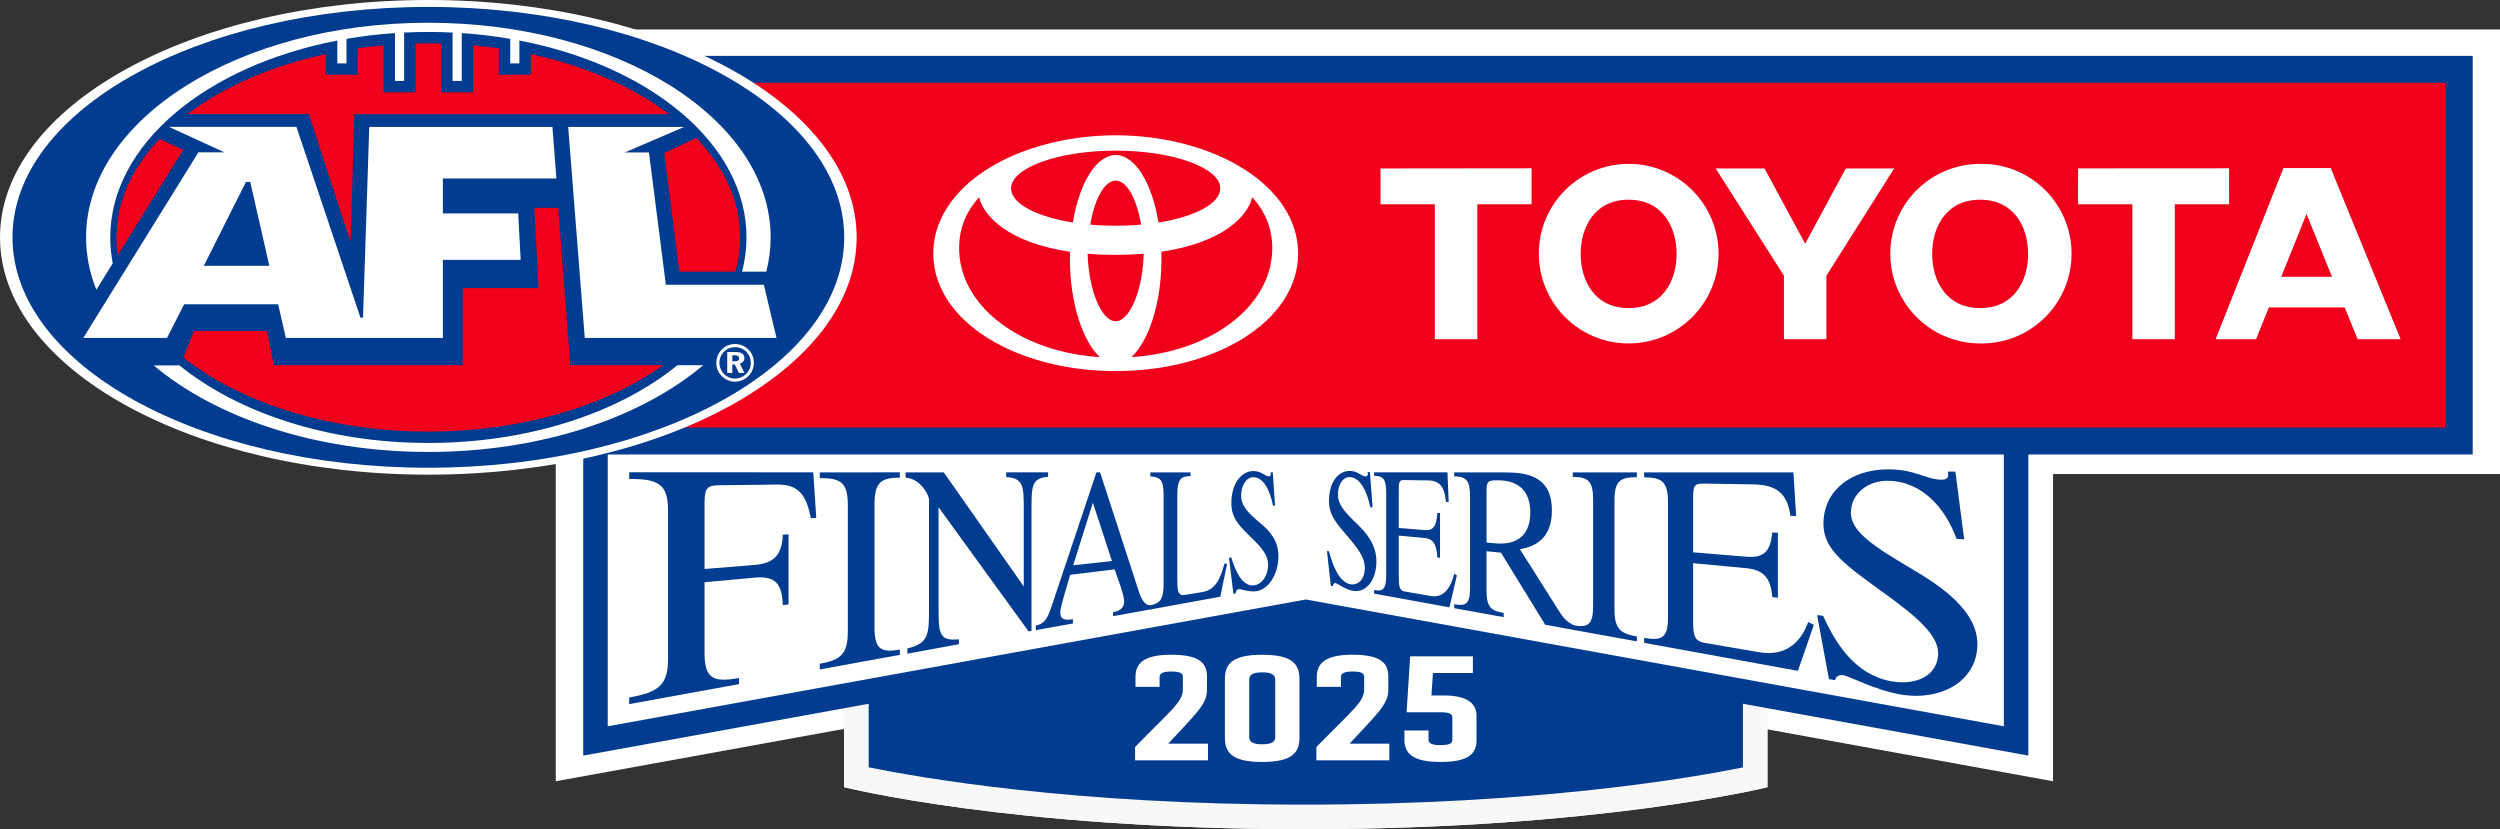
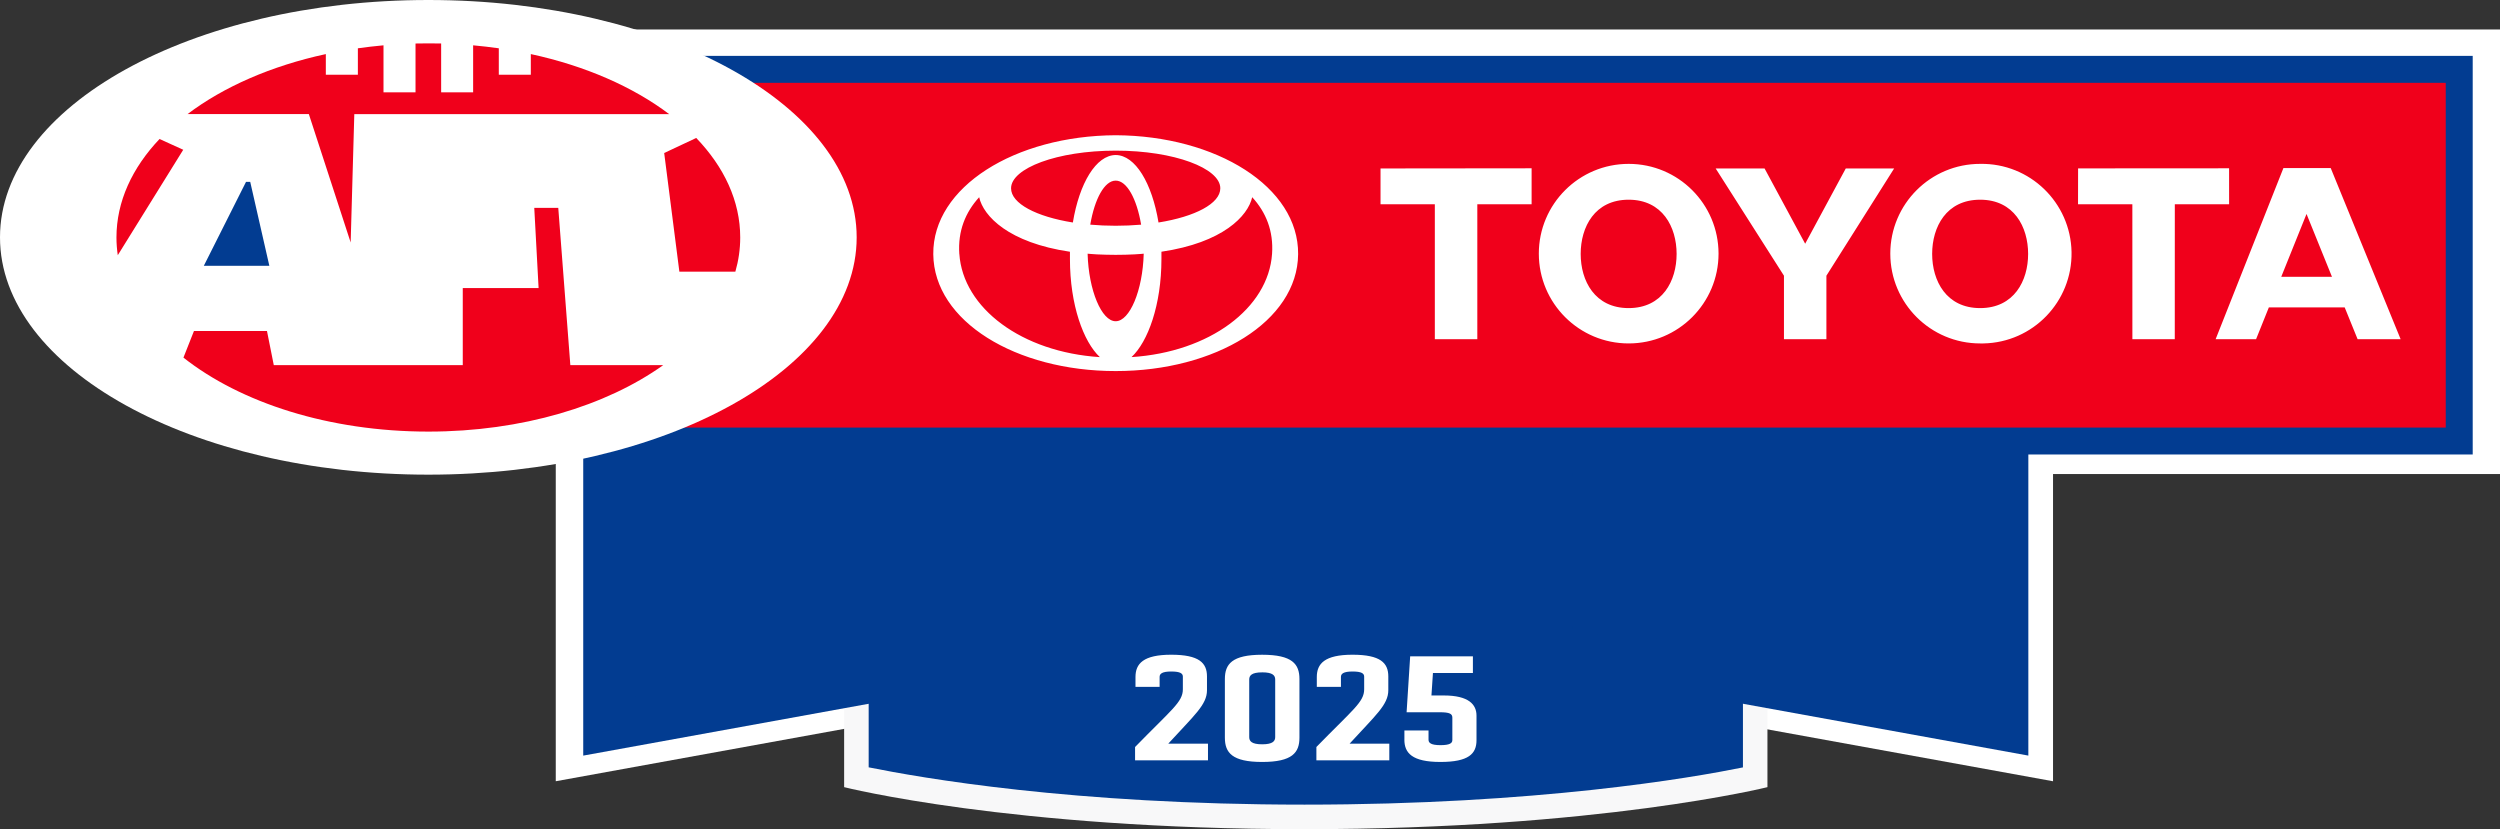
<svg xmlns="http://www.w3.org/2000/svg" id="Layer_1" version="1.1" viewBox="0 0 720 238.804">
  <rect x="0" y="0" width="720" height="238.804" fill="#333333" stroke="none" />
  <defs>
    <style>
      .st0 {
        fill: #023c91;
      }

      .st1 {
        fill: #fff;
      }

      .st2 {
        fill: #f0001b;
      }

      .st3 {
        fill: #f8f8f9;
      }
    </style>
  </defs>
  <path class="st1" d="M584.984,116.156H160.06v108.84l215.604-39.156,215.608,39.16v-108.848h-6.288v.004ZM578.704,128.7v81.252c-13.788-2.496-203.04-36.876-203.04-36.876,0,0-189.256,34.372-203.036,36.88v-81.26h406.076v.004Z" />
  <path class="st1" d="M713.72,8.492H176.24v115.48h-2.808v12.552h546.568V8.492h-6.28ZM707.44,21.04v102.928H188.8V21.04h518.64,0Z" />
-   <path class="st1" d="M509.024,127.824v98.876s-48.572,12.104-133.348,12.104-132.564-12.104-132.564-12.104v-98.864h265.904s.008-.012.008-.012Z" />
  <path class="st1" d="M501.968,134.864v86.148c-14.716,2.992-59.22,10.724-126.284,10.724s-110.628-7.752-125.508-10.744v-86.128s251.792,0,251.792,0Z" />
  <path class="st3" d="M509.024,127.824v98.876s-48.572,12.104-133.348,12.104-132.564-12.104-132.564-12.104v-98.864h265.904s.008-.012.008-.012Z" />
  <path class="st0" d="M501.968,134.864v86.148c-14.716,2.992-59.22,10.724-126.284,10.724s-110.628-7.752-125.508-10.744v-86.128s251.792,0,251.792,0Z" />
  <path class="st0" d="M167.972,123.132h416.192v94.48l-208.092-37.792-208.1,37.796s0-94.484,0-94.484Z" />
-   <path class="st1" d="M577.104,130.18v78.988l-201.032-36.516-201.04,36.516v-78.988h402.072Z" />
  <path class="st0" d="M577.116,130.892h135.024V16.092H100.36v114.8h476.76-.004Z" />
  <path class="st2" d="M704.372,23.86v99.28H108.132V23.856h596.248-.008v.004Z" />
  <path class="st1" d="M0,68.36C0,30.592,55.24,0,123.372,0s123.348,30.592,123.348,68.36-55.232,68.344-123.348,68.344S0,106.104,0,68.36Z" />
-   <path class="st0" d="M3.6,68.36C3.6,31.692,57.22,1.992,123.372,1.992s119.768,29.7,119.768,66.368-53.62,66.352-119.768,66.352S3.6,105.012,3.6,68.36Z" />
  <path class="st2" d="M133.268,105.156h-54.42l-1.96-9.836h-21.024l-3.032,7.672c16.44,12.98,41.924,21.308,70.548,21.308,26.972,0,51.172-7.408,67.62-19.136h-26.744l-3.476-45.304h-6.912l1.248,23.104h-21.84v22.184l-.008.008ZM54.032,32.848h34.912l12.048,36.992,1.048-36.964h90.692c-10.384-7.844-24.128-13.9-39.856-17.3v5.948h-9.22v-7.616c-2.457-.343-4.922-.629-7.392-.856v13.532h-9.212v-14.056c-1.227-.021-2.453-.033-3.68-.036-1.22,0-2.476.02-3.7.04v14.052h-9.224v-13.532c-2.488.224-4.96.52-7.38.856v7.616h-9.228v-5.948c-15.72,3.4-29.452,9.44-39.82,17.272h.012ZM191.288,44.08l4.368,34.152h16.128c.92-3.2,1.4-6.488,1.4-9.84,0-10.48-4.624-20.276-12.672-28.66l-9.224,4.336s0,.012,0,.012ZM52.772,43.132l-6.824-3.1c-7.88,8.308-12.408,18.016-12.408,28.364,0,1.72.136,3.42.38,5.104,0,0,18.852-30.368,18.852-30.368Z" />
-   <path class="st1" d="M223.628,97.332h-55.212l-4.776-60.78h33.408l-17.12,7.36h6.968l4.872,38.096h28.224l3.64,15.332v-.008h-.004ZM149.24,61.48l.712,13.368h-22.404v22.468h-45.216l-2.228-9.696h-27.08l-4.92,9.696h-24.12l33.16-53.452h7.48l-15.96-7.32h36.708l18.436,54.944h.74l1.796-54.94h52.752l1.144,14.844h-32.692v10.068h21.692v.02Z" />
  <path class="st0" d="M72.064,52.38h-1.212l-12.152,24.168h18.868s-5.504-24.168-5.504-24.168Z" />
  <path class="st1" d="M123.372,6.544c-54.452,0-98.584,27.672-98.584,61.816,0,5.2,1.02,10.252,2.96,15.072l4.728-7.6c-.48-2.448-.721-4.937-.72-7.432,0-26.808,27.576-49.44,65.392-56.728v6.58h2.636v-7.064c4.624-.794,9.286-1.349,13.968-1.66v13.784h2.636v-13.936c2.3-.12,4.628-.172,6.98-.172,2.36,0,4.668.052,6.976.172v13.936h2.636v-13.784c4.772.316,9.448.88,13.968,1.66v7.064h2.636v-6.58c37.816,7.276,65.412,29.92,65.412,56.728-.012,3.321-.442,6.627-1.28,9.84h6.972c.832-3.224,1.256-6.516,1.256-9.868,0-34.144-44.136-61.82-98.564-61.82,0,0-.008-.008-.008-.008ZM211.692,99.98c1.264,0,2.364.452,3.256,1.336.848.872,1.28,1.956,1.28,3.252,0,1.164-.476,2.3-1.332,3.128-.863.844-2.017,1.322-3.224,1.336-1.208-.007-2.362-.502-3.2-1.372-.83-.846-1.29-1.987-1.28-3.172,0-1.2.484-2.36,1.352-3.244.848-.832,1.92-1.264,3.148-1.264ZM211.672,99.08c-1.948,0-3.636.972-4.592,2.604-.54.912-.784,1.84-.784,2.812,0,1.408.52,2.752,1.532,3.788,1.04,1.052,2.392,1.64,3.84,1.64,1.44,0,2.784-.552,3.84-1.588,1.028-1.008,1.6-2.344,1.6-3.84s-.544-2.792-1.536-3.792c-1.032-1.051-2.447-1.637-3.92-1.624,0,0,.02,0,.02,0ZM209.444,101.38v6.02h1.464v-2.46h.712l1.156,2.46h1.632l-1.344-2.688c.812-.208,1.32-.8,1.32-1.592,0-1.156-.86-1.74-2.584-1.74,0,0-2.356,0-2.356,0ZM210.908,102.308h.64c.88,0,1.308.28,1.308.892s-.408.848-1.24.848h-.708v-1.752.012Z" />
-   <path class="st0" d="M181.212,200.876c8.344-1.48,11.188-3.48,11.188-11.14v-42.68c0-7.672-2.832-9.16-11.188-9.108v-1.936l53.012.016.856,13.124-1.568.064c-1.184-5.94-3.016-9.736-9.56-9.664l-17.024.2c-3.828.044-4.016,1.408-4.016,5.948v18.164l14.412-1.16c5.8-.48,7.884-3.104,8.128-8.728l1.652-.092v20.192l-1.652.2c-.24-6.092-1.992-8.472-8.128-7.916l-14.412,1.324v20.44c0,7.452,2.624,8.432,9.92,7.144v1.76l-31.632,5.76v-1.932s.012.02.012.02ZM236.092,191.164c6.028-1.072,8.084-2.792,8.084-9.344v-36.328c0-6.56-2.056-7.832-8.084-7.788v-1.648l23.064-.02v1.524c-5.368.036-7.3,1.288-7.3,7.688v35.408c0,6.4,1.932,7.372,7.3,6.428v1.512l-23.064,4.212v-1.644ZM260.824,136.048h10.992l23.028,32.84v-22.176c0-6.744-.1-9.008-5.064-9.32v-1.36h12.076v1.288c-4.684.36-4.784,2.612-4.784,9.292v35.08l-.84.156-25.924-35.768v28.808c0,7.4.12,9.872,5.848,9.212v1.432l-14.828,2.732v-1.516c6.112-1.46,6.228-4,6.228-11.472v-31.54c-.372-2.136-3.052-5.968-6.74-6.176v-1.512s.008,0,.008,0ZM298.3,180.196c2.796-.68,3.464-2.28,4.836-6.392l12.632-37.768h1.056l11.1,34.144c.792,2.444,1.8,4.492,3.98,4.104v1.124l-11.344,2.056v-1.18l.408-.072c2.272-.408,2.788-1.892,2.788-3,0-1.984-2.068-7.14-2.744-9.24l-12.824,1.568c-.496,2.12-2.824,8.996-2.824,10.76,0,1.328.416,2.58,3.268,2.076l.36-.064v1.252l-10.692,1.928v-1.304.008ZM309.08,162.816l11.156-1.236-5.488-16.808-5.664,18.044h-.004Z" />
+   <path class="st0" d="M181.212,200.876c8.344-1.48,11.188-3.48,11.188-11.14v-42.68c0-7.672-2.832-9.16-11.188-9.108v-1.936l53.012.016.856,13.124-1.568.064c-1.184-5.94-3.016-9.736-9.56-9.664l-17.024.2c-3.828.044-4.016,1.408-4.016,5.948v18.164l14.412-1.16c5.8-.48,7.884-3.104,8.128-8.728l1.652-.092v20.192l-1.652.2c-.24-6.092-1.992-8.472-8.128-7.916l-14.412,1.324v20.44c0,7.452,2.624,8.432,9.92,7.144v1.76l-31.632,5.76v-1.932s.012.02.012.02ZM236.092,191.164c6.028-1.072,8.084-2.792,8.084-9.344v-36.328c0-6.56-2.056-7.832-8.084-7.788v-1.648l23.064-.02v1.524c-5.368.036-7.3,1.288-7.3,7.688v35.408c0,6.4,1.932,7.372,7.3,6.428v1.512l-23.064,4.212v-1.644ZM260.824,136.048h10.992l23.028,32.84v-22.176c0-6.744-.1-9.008-5.064-9.32v-1.36h12.076v1.288c-4.684.36-4.784,2.612-4.784,9.292v35.08l-.84.156-25.924-35.768v28.808c0,7.4.12,9.872,5.848,9.212v1.432l-14.828,2.732v-1.516c6.112-1.46,6.228-4,6.228-11.472v-31.54c-.372-2.136-3.052-5.968-6.74-6.176v-1.512s.008,0,.008,0ZM298.3,180.196c2.796-.68,3.464-2.28,4.836-6.392l12.632-37.768h1.056l11.1,34.144c.792,2.444,1.8,4.492,3.98,4.104v1.124v-1.18l.408-.072c2.272-.408,2.788-1.892,2.788-3,0-1.984-2.068-7.14-2.744-9.24l-12.824,1.568c-.496,2.12-2.824,8.996-2.824,10.76,0,1.328.416,2.58,3.268,2.076l.36-.064v1.252l-10.692,1.928v-1.304.008ZM309.08,162.816l11.156-1.236-5.488-16.808-5.664,18.044h-.004Z" />
  <path class="st0" d="M331.296,174.376c2.816-.704,3.82-1.752,3.82-6.176v-25.664c0-4.416-1.012-5.136-3.82-5.344v-1.136h11.58v1.072c-2.808.008-3.808.904-3.808,5.408v24.268c0,3.08.072,4.884,2.164,4.532l4.92-.8c3.536-.588,5.152-3.128,6.488-8.232l.748.12-1.932,9.428-20.168,3.668v-1.136s.008-.008.008-.008ZM353.948,160.6l.648-.072c1.292,4.192,3.292,8.564,6.688,8.032,2.136-.324,3.924-2.684,3.924-5.932,0-2.64-1.72-4.768-4.476-7.452-3.656-3.6-6.1-5.752-6.1-10.26,0-5.752,2.924-9.256,6.344-9.256,2.392,0,3.232,1.532,4.492,1.52.496,0,.58-.428.496-1.176h.588l.66,9.608-.58.028c-.812-4.148-2.64-8.224-5.68-8.204-1.924,0-3.496,2.272-3.496,5.308,0,3.04,2.168,5.112,5.52,7.924,2.672,2.208,5.208,4.932,5.208,9.48,0,5.112-2.68,9.492-6.26,10.1-2.212.348-4.592-.68-5.2-.58-.376.064-.8.48-.864,1.228l-.64.108-1.272-10.396s0-.008,0-.008ZM382.144,158.7l.58.072c1.144,4.224,2.984,8.932,6.26,9.5,2.192.352,4.08-1.472,4.08-4.816,0-2.728-1.832-5.32-4.628-8.588-3.484-4.084-5.688-6.428-5.688-10.6,0-5.364,2.644-8.644,5.932-8.644,2.436,0,3.308,1.56,4.672,1.576.54,0,.64-.452.54-1.216h.652l.748,10.14-.648-.04c-.896-4.396-2.872-8.66-5.984-8.684-1.868-.02-3.348,2.12-3.348,5.02s2.048,5.12,5.404,8.364c2.836,2.696,5.684,6.076,5.684,10.916,0,5.452-3.012,9.12-6.764,8.464-2.196-.4-4.452-2.144-5-2.244-.352-.064-.72.208-.784.892l-.58-.108-1.108-9.988-.02-.02v.004Z" />
  <path class="st0" d="M395.736,169.932c2.58.448,3.5-.208,3.5-4.44v-23.404c0-4.22-.92-5.024-3.5-5.048v-1.012h21.132l.352,8.536-.784-.024c-.436-4.724-2.088-6.14-5.208-6.184l-6.824-.1c-1.552-.028-1.552.6-1.552,3.652v10.14l7.484.62c2.568.216,3.364-1.272,3.624-4.96l.768.048v12.892l-.768-.092c-.224-3.68-1.1-5.36-3.624-5.6l-7.484-.7v11.392c0,3.308.136,4.436,1.724,4.708l7.616,1.304c3.42.588,5.604-2.144,6.632-6.452l.76.504-2.14,9.212-21.72-3.96v-1.008l.012-.028v.004Z" />
  <path class="st0" d="M453.636,181.496l-8.616-1.568-12.748-20.76-4.152-.416v11.252c0,4.856,1.252,5.904,4.936,6.524v1.208l-14.24-2.576v-1.136c3.356.576,4.556.024,4.556-4.724v-26.34c0-4.748-1.2-5.732-4.556-5.768v-1.136h14.472c5.992.04,13.656.668,13.656,10.952,0,7.292-3.864,10.276-9.216,11.16l11.164,17.656c1.436,2.3,2.3,3.24,4.756,4.444v1.24l-.012-.012h0ZM428.128,156.256l2.536.224c5.044.452,10.06-1.28,10.06-8.888,0-7.048-4.392-9.2-9.048-9.264-3.016-.04-3.548.172-3.548,2.96v14.968Z" />
  <path class="st0" d="M452.952,180.06c4.324.768,5.864-.024,5.864-5.516v-30.656c0-5.488-1.54-6.5-5.864-6.536v-1.304h18.46v1.404c-4.8-.044-6.44,1.04-6.44,6.652v31.38c0,5.616,1.64,6.976,6.44,7.824v1.404l-18.46-3.336v-1.316ZM473.508,183.704c5.06.892,6.876.064,6.876-5.888v-33.188c0-5.948-1.816-7.12-6.876-7.168v-1.412h42.996l.784,12.572-1.66-.072c-.912-6.88-4.404-8.96-10.936-9.06l-13.96-.216c-3.12-.04-3.12.848-3.12,5.168v14.628l15.248,1.264c5.344.44,7.012-1.66,7.564-7l1.604.104v18.712l-1.604-.188c-.48-5.348-2.304-7.844-7.564-8.332l-15.248-1.432v16.136c0,4.688.268,6.3,3.472,6.84l15.628,2.68c7.192,1.232,11.832-2.508,14.044-8.712l1.632.812-4.592,13.252-44.28-8.068v-1.416s-.008-.016-.008-.016ZM523.324,177.14l1.752.224c3.456,7.728,9.124,16.992,19.7,18.86,7.144,1.26,13.408-1.704,13.408-8.096,0-5.184-6.064-10.448-15.176-17.044-11.316-8.212-17.852-12.576-17.852-20.192,0-9.636,7.944-15.72,18.636-15.72,7.92,0,10.82,2.928,15.356,2.976,1.824.016,2.148-.824,1.824-2.32h2.176l2.536,19.48-2.204-.12c-3.112-8.652-9.78-16.628-19.788-16.72-5.964-.06-10.628,3.86-10.628,9.204,0,5.348,6.216,9.476,17.324,16.04,9.096,5.316,19.1,12.364,19.1,21.8,0,10.62-10.5,16.66-22.628,14.408-7.04-1.32-14.168-5.14-15.9-5.444-1.092-.2-2.256.188-2.436,1.42l-1.78-.32s-3.42-18.436-3.42-18.436Z" />
  <path class="st1" d="M123.372,127.572c-29.04,0-54.9-8.724-71.684-22.336h-7.416c17.964,15.12,46.712,24.924,79.1,24.924s61.212-9.824,79.16-24.988h-7.408c-16.784,13.656-42.7,22.4-71.752,22.4ZM321.32,38.948c-28.996.144-52.728,14.892-52.536,34.264.18,19.344,23.84,33.656,52.524,33.656h.028c28.684,0,52.344-14.312,52.524-33.656.192-19.372-23.54-34.12-52.532-34.264h-.012.004ZM321.308,43.384h.028c16.84,0,30.112,5.076,30.112,10.84,0,4.4-7.264,8.172-17.796,9.856-1.868-11.332-6.68-19.4-12.336-19.436-5.648.04-10.464,8.104-12.332,19.436-10.532-1.688-17.796-5.456-17.796-9.852,0-5.768,13.276-10.844,30.112-10.844,0,0,.008,0,.008,0ZM328.636,64.704c-2.434.207-4.877.311-7.32.312-2.496,0-5-.108-7.32-.316,1.268-7.46,4.12-12.68,7.312-12.68h.028c3.192,0,6.056,5.228,7.308,12.68h-.008v.004ZM276.28,73.136c-.448-6.6,1.752-11.98,5.72-16.336,1.212,5.444,8.476,13.1,26.144,15.704-.02.692,0,1.388,0,2.1,0,13.224,3.888,23.84,8.616,28.248-22.468-1.432-39.412-14.096-40.468-29.72h-.012v.004ZM321.328,92.516h-.028c-4.024,0-7.78-8.864-8.068-19.452,0,0,1.148.116,2.672.2,1.624.08,3.672.132,5.2.132h.42c1.528,0,3.576-.044,5.2-.136,1.52-.072,2.668-.2,2.668-.2-.28,10.592-4.04,19.456-8.064,19.456ZM325.876,102.844c4.728-4.408,8.616-15.024,8.616-28.248,0-.712.008-1.408,0-2.1,17.668-2.608,24.92-10.26,26.14-15.704,3.98,4.352,6.172,9.736,5.72,16.332-1.064,15.624-18,28.288-40.468,29.72h-.008ZM657.624,48.404h13.624l20.132,49.28h-12.392l-3.716-9.152h-21.844l-3.676,9.152h-11.648s19.52-49.28,19.52-49.28ZM671.608,79.72l-7.328-18.1-7.28,18.096h14.608v.004ZM508.192,48.512h-14.084l19.672,30.892v18.28h12.224v-18.28l19.512-30.892h-13.932l-11.696,21.68-11.696-21.68ZM641.976,48.468l.008,10.368h-15.636l-.012,38.848h-12.208l-.008-38.848h-15.648l.02-10.34s43.484-.028,43.484-.028ZM443.18,73.048c.007-14.284,11.592-25.859,25.876-25.852h.004c14.285-.007,25.871,11.567,25.88,25.852-.009,14.286-11.594,25.862-25.88,25.86-14.284.009-25.871-11.564-25.88-25.848v-.012ZM455.236,73.128c0,7.744,4.06,15.604,13.812,15.604s13.816-7.868,13.816-15.6c0-7.736-4.052-15.616-13.816-15.616s-13.812,7.86-13.812,15.616v-.004ZM441.104,48.468v10.368h-15.636v38.848h-12.236v-38.848h-15.64v-10.32s43.512-.048,43.512-.048ZM544.404,73.048c.009-14.287,11.598-25.861,25.884-25.852.001,0,.003,0,.004,0,14.28-.251,26.06,11.121,26.311,25.401.251,14.28-11.121,26.06-25.401,26.311-.303.005-.606.005-.909,0-14.289.007-25.879-11.571-25.888-25.86ZM556.46,73.128c0,7.744,4.06,15.604,13.824,15.604s13.816-7.868,13.816-15.6c0-7.736-4.052-15.616-13.816-15.616s-13.824,7.86-13.824,15.616v-.004ZM326.904,215.136c10.504-10.78,13.76-12.936,13.76-16.612v-3.66c0-.892-.72-1.472-3.348-1.472-2.624,0-3.348.652-3.348,1.544v2.876h-6.948v-2.832c0-3.832,2.228-6.42,10.296-6.42s10.296,2.38,10.296,6.256v3.968c0,4.208-3.692,7.22-11.152,15.396h11.44v4.788h-21v-3.84.008h.004ZM363.512,193.64c-3.096,0-3.736.944-3.736,2.068v16.58c0,1.136.648,2.072,3.736,2.072,3.084,0,3.744-.948,3.744-2.072v-16.58c0-1.132-.648-2.072-3.744-2.072v.004ZM374.24,195.56v16.888c0,4.3-2.048,6.996-10.736,6.996s-10.74-2.696-10.74-6.996v-16.888c0-4.3,2.048-6.992,10.74-6.992s10.736,2.692,10.736,6.992ZM379.12,215.136c10.504-10.78,13.76-12.936,13.76-16.612v-3.66c0-.892-.72-1.472-3.344-1.472-2.628,0-3.348.652-3.348,1.544v2.876h-6.948v-2.832c0-3.832,2.228-6.42,10.296-6.42s10.296,2.38,10.296,6.256v3.968c0,4.208-3.692,7.22-11.152,15.396h11.44v4.788h-21v-3.84s0,.008,0,.008ZM404.468,213.016v-2.64h6.948v2.688c0,.892.724,1.54,3.428,1.54,2.708,0,3.432-.576,3.432-1.468v-6.44c0-1.108-.724-1.568-3.648-1.568h-9.528l1.028-16.096h18.068v4.784h-11.508l-.432,6.48h3.556c7.228,0,9.42,2.636,9.42,5.8v7.092c0,3.876-2.228,6.256-10.388,6.256s-10.384-2.588-10.384-6.42c0,0,.008-.008.008-.008Z" />
</svg>